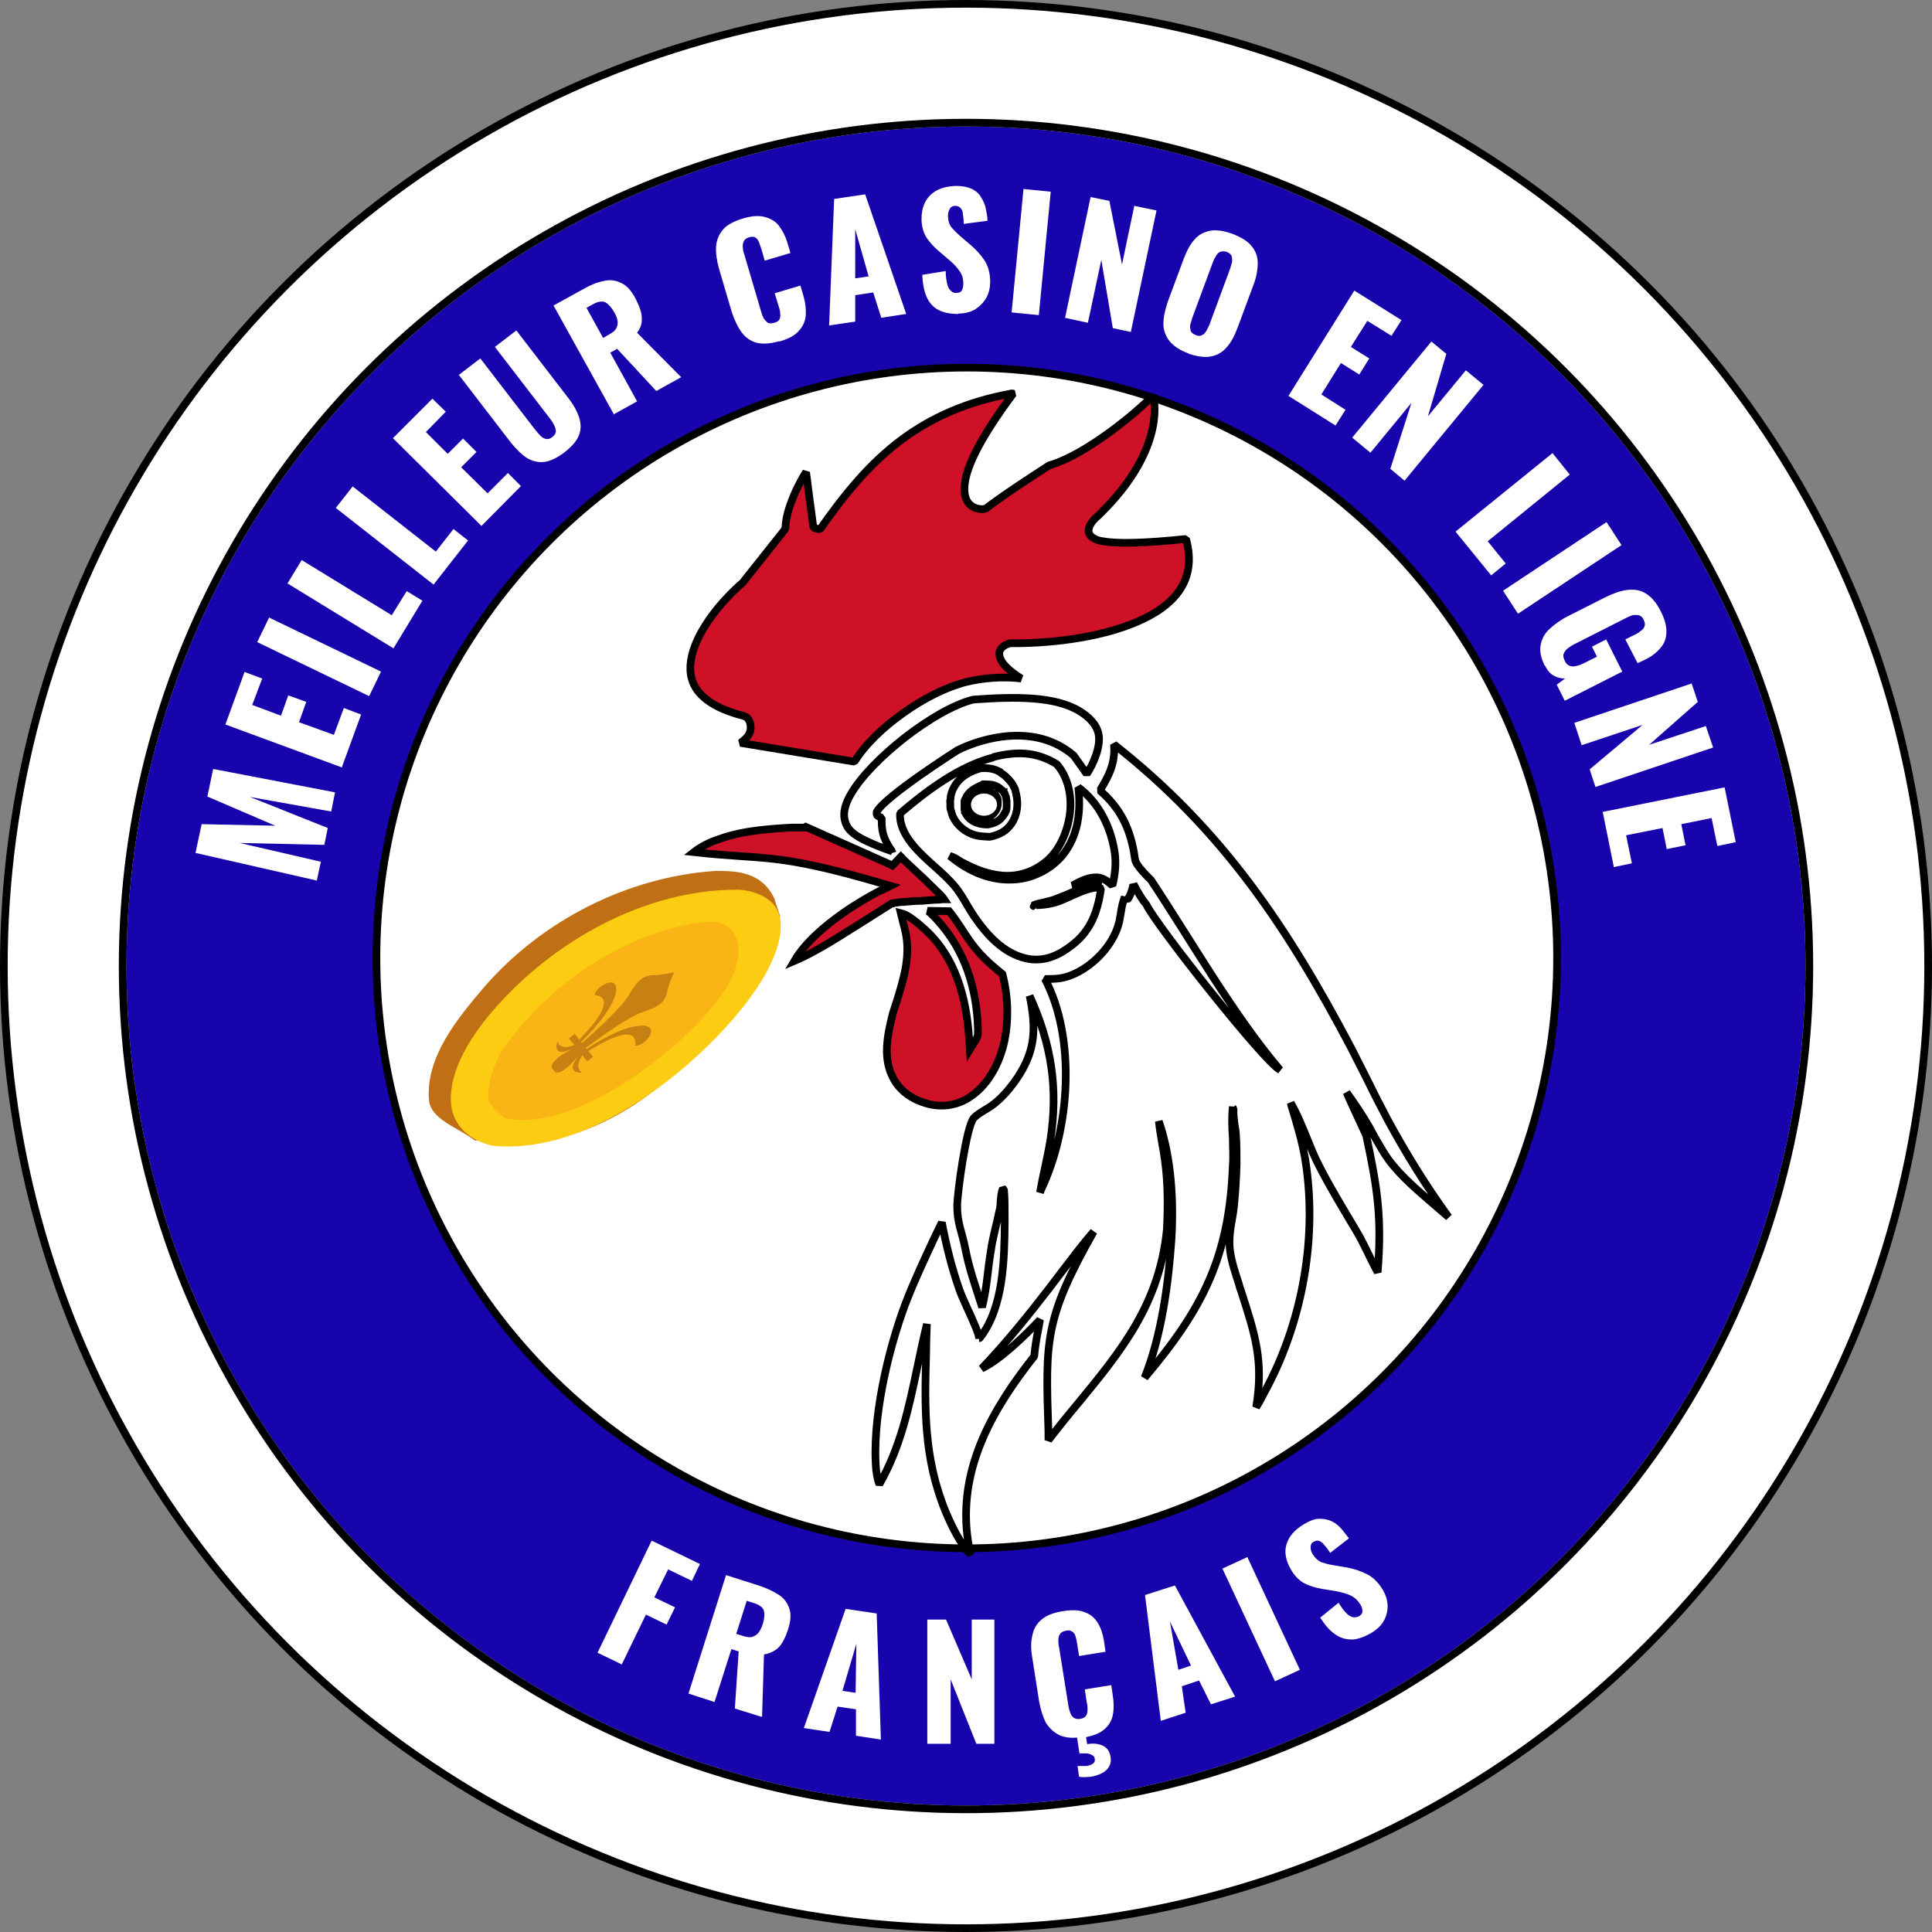
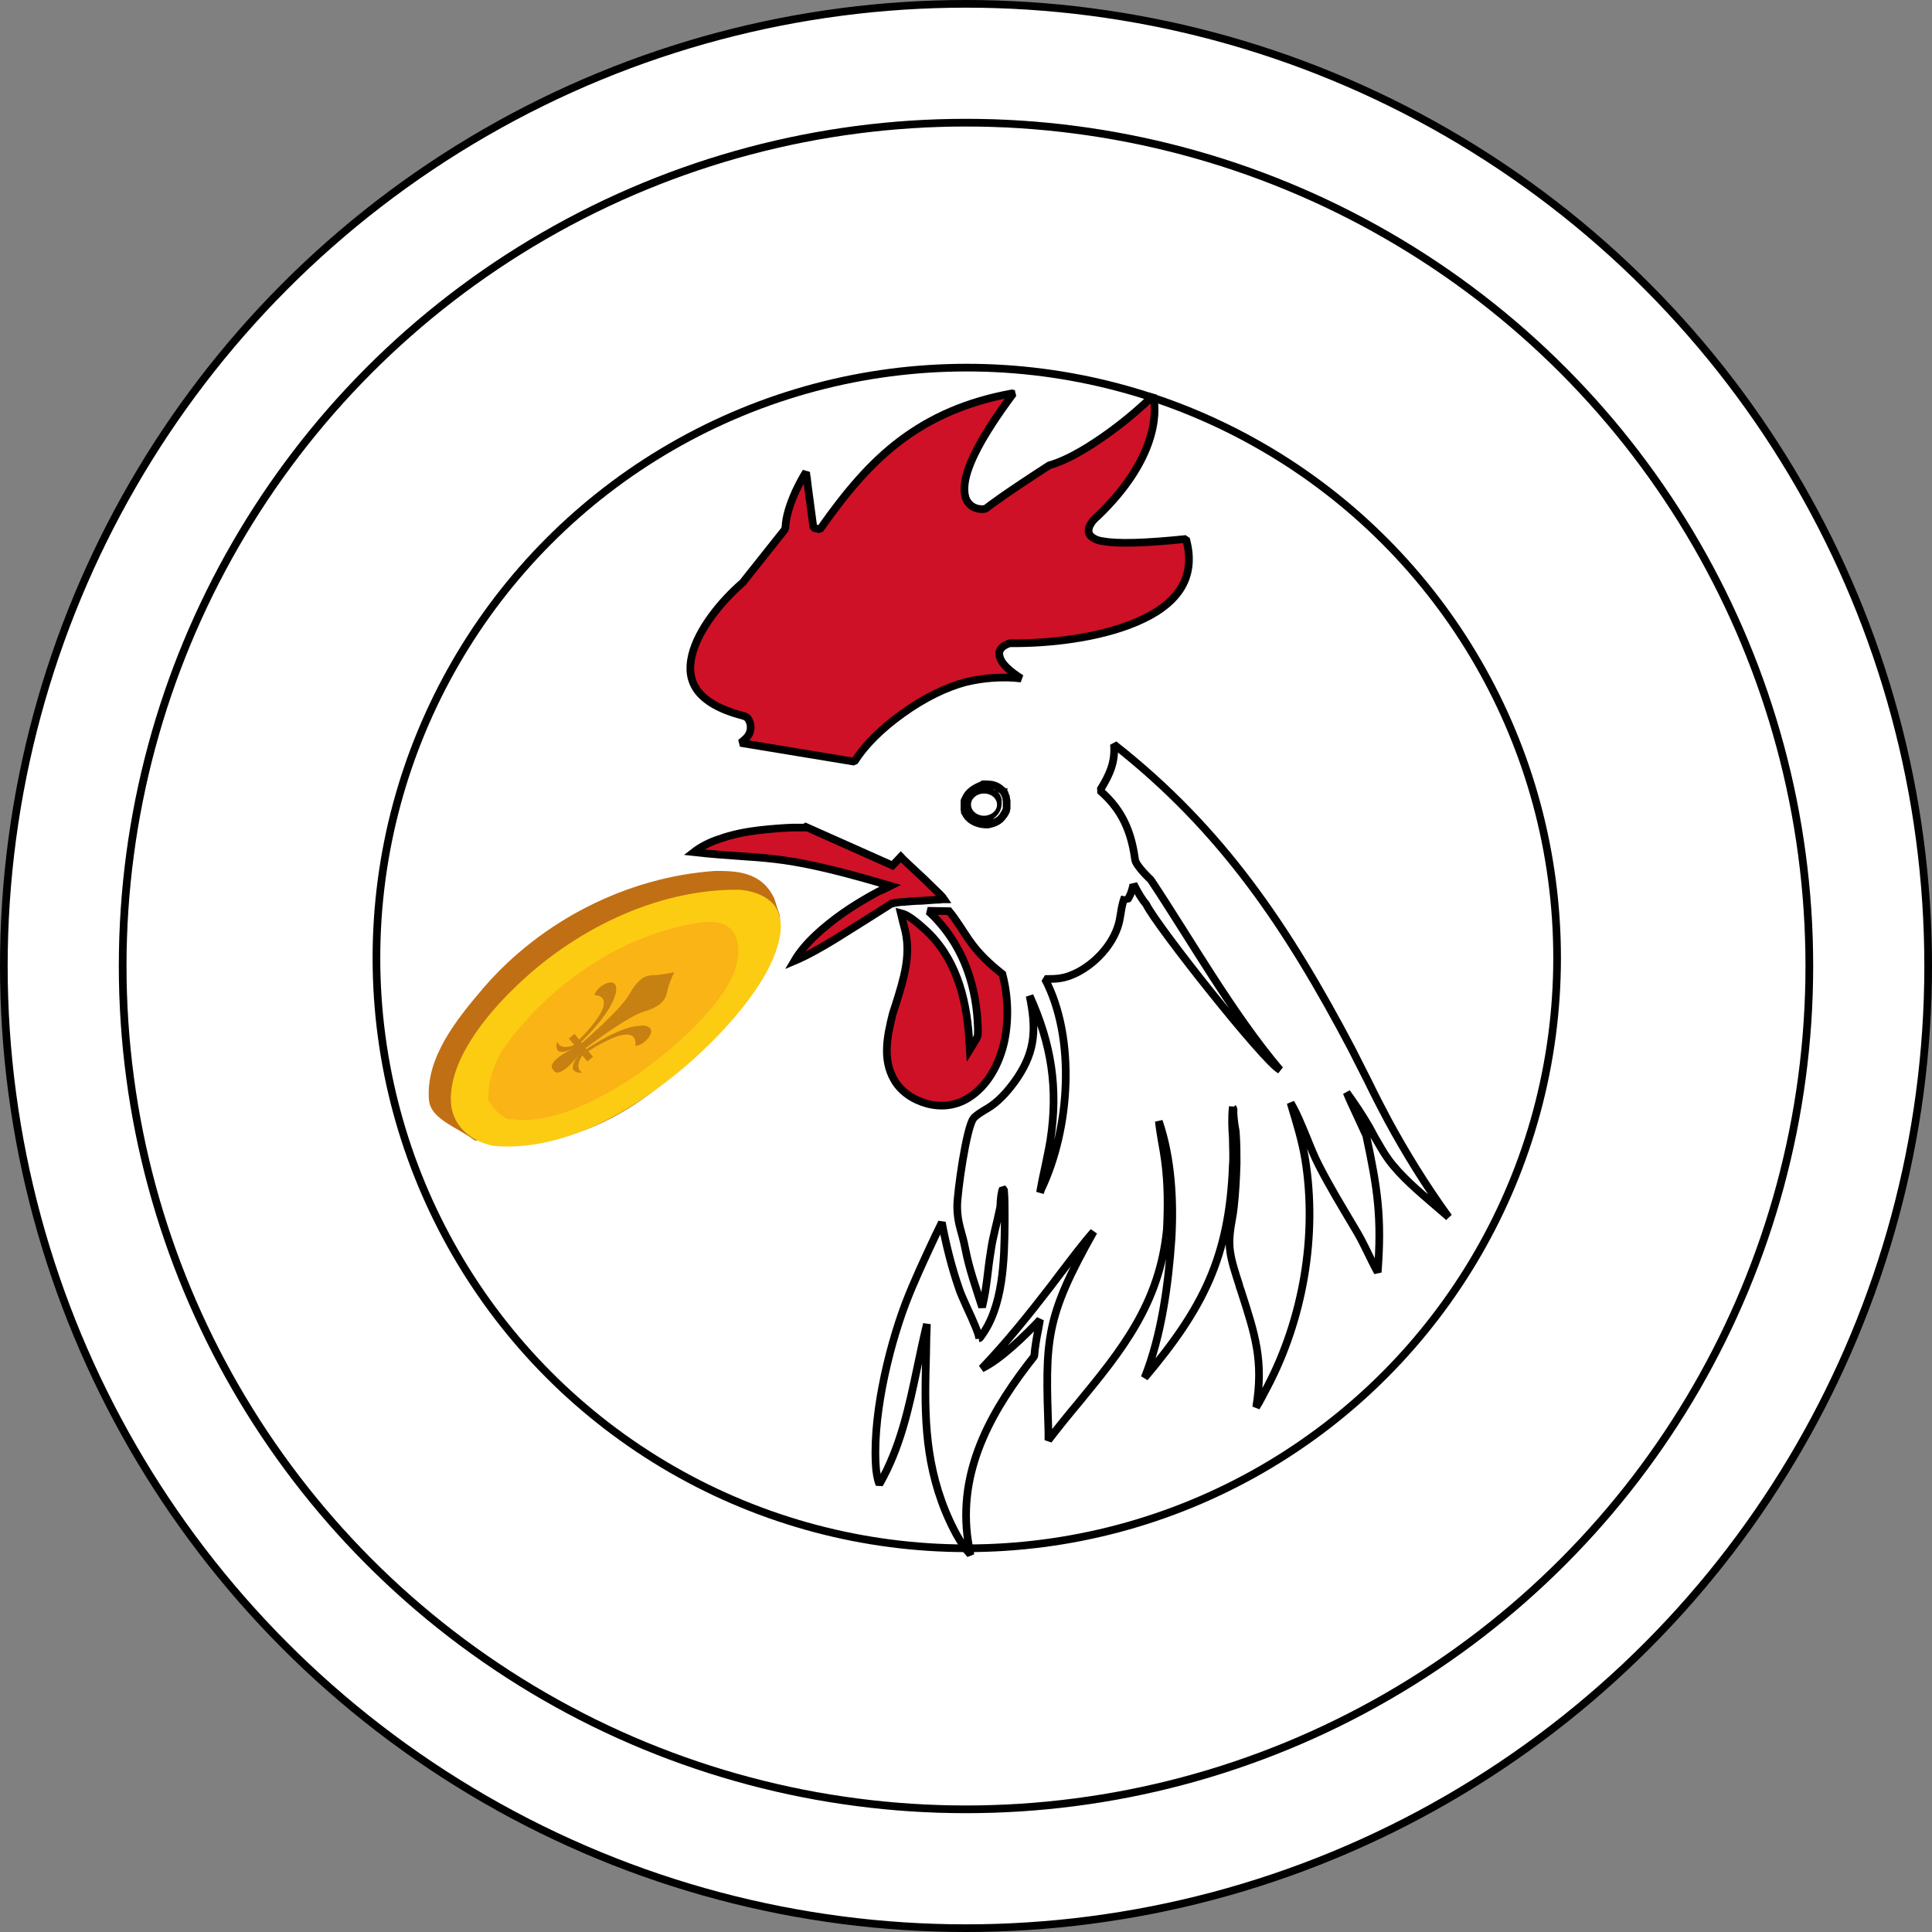
<svg xmlns="http://www.w3.org/2000/svg" viewBox="0 0 504 504">
  <rect x="0" y="0" width="504" height="504" fill="#808080" stroke="none" />
  <style>.R{stroke:#000}.S{fill:#fff}.T{stroke-width:2}.U{stroke-linejoin:bevel}.V{fill:#ce1126}.W{fill-rule:evenodd}</style>
  <defs>
    <linearGradient id="A" x1="449.2" y1="450.9" x2="63.6" y2="62" gradientUnits="userSpaceOnUse">
      <stop offset=".6" stop-color="#1804ad" />
      <stop offset="1" stop-color="#1804ad" />
      <stop offset="1" />
    </linearGradient>
    <path id="B" d="M264.3 102.7c-8.5 11.4-12 18.7-12.6 23.3-.3 2.4 0 4.2 1.1 5.4s2.6 1.5 3.9 1.4l.6-.2c.8-.7 5.1-3.9 16.4-11.2 5.2-1.5 10.9-5.1 16-8.8 4.5-3.3 8.5-6.8 11.1-9.4 1.3 5.3.2 17.4-14.4 31.4-.8.7-1.4 1.3-1.8 2-.4.6-.7 1.4-.6 2.1.1.8.7 1.4 1.3 1.7.6.4 1.5.7 2.5.8 3.8.7 11 .5 21.6-.6 1.5 5.4.7 9.7-1.5 13.1-2.4 3.7-6.5 6.5-11.5 8.6-10.1 4.3-23.4 5.6-32.7 5.5h-.3c-.8.3-1.5.6-2 1.1s-.8 1.1-.7 1.8c0 .6.3 1.2.6 1.8.3.5.8 1.1 1.3 1.6 1 1 2.4 2 3.8 2.9-5-.6-10.2-.1-14.3.9-5.2 1.3-11.2 4.3-16.6 8.2-5.2 3.7-9.8 8.1-12.6 12.6l-29.7-4.9c.5-.4 1-.8 1.4-1.2.6-.6 1.1-1.4 1.2-2.4s-.1-2-.8-2.9l-.6-.4-.6-.2c-6.2-1.6-9.8-3.9-11.8-6.5-2-2.7-2.3-5.8-1.5-9.2s2.7-6.9 5.1-10.2 5.3-6.3 7.9-8.6h.1c.5-.7 3.5-4.4 11.1-14l.2-.6c.1-3 1.3-6.4 2.7-9.5.9-1.9 1.8-3.6 2.7-5 0 .5.1 1 .2 1.6.3 2.7.9 6.9 1.7 13l1.7.4c6.6-9.4 13.1-17.3 21.3-23.4 7.7-5.7 16.8-9.9 28.9-12.1z" />
    <path id="C" d="M242.1 237.6l5.5.1c1.9 2.3 3.4 4.9 5.2 7.5 2.5 3.6 5.3 6.2 8.7 8.9 1.5 5.7 1.7 11.9.5 17.6-1.3 5.9-4.4 11.7-9.5 14.8-3.3 2-7 2.4-10.7 1.4-3.6-1-6.8-3.1-8.6-6.3-3-5.3-1.8-11.2-.3-17.2 1-3.1 2.1-6.4 2.9-9.8s1.2-7 .6-10.5c-.2-1.2-.5-2.3-.8-3.4-.2-.9-.4-1.7-.6-2.5.8.2 1.7.6 2.8 1.4 1.3.9 2.4 1.9 3.3 2.7 8.1 7.2 11 17.8 11.7 28.5l.2 3 1.6-2.6c.3-.5.5-1.1.5-1.6v-1.4c-.3-10.4-3.4-20.4-10.7-28.3h0c-.6-.7-1.3-1.3-1.9-1.9-.2-.1-.3-.3-.5-.4z" />
  </defs>
  <circle cx="252" cy="252" r="251" class="R S T" />
-   <circle cx="252" cy="252" r="220" fill="url(#A)" />
  <g class="T">
    <circle cx="252.2" cy="249.9" r="154" class="R S" />
    <g fill="none">
      <circle cx="252" cy="252" r="220" stroke="#d9d9d9" />
      <circle cx="252" cy="252" r="220" class="R" />
    </g>
  </g>
  <g class="S">
    <path d="M155.9 431.1l14.1-29.2 12.6 6.1-2.1 4.4-6.2-3-3.6 7.3 5.4 2.6-2.2 4.5-5.4-2.6-6.3 13-6.4-3.1zm23.7 10.7l9.8-30.9 8.5 2.7c2.1.7 3.8 1.5 5.2 2.4s2.3 2.1 2.8 3.6c.5 1.4.4 3.2-.3 5.4-.4 1.3-.9 2.4-1.4 3.3s-1.2 1.7-2 2.2-1.7.9-2.9 1.1l-.5 16.3-7.1-2.2 1-14.9-1.9-.6-4.4 13.8-6.8-2.2zm12.4-15.6l1.9.6c1 .3 1.8.4 2.4.2s1.2-.6 1.6-1.1c.4-.6.8-1.3 1.1-2.3.4-1.3.5-2.4.3-3.3s-1-1.5-2.3-2l-2.2-.7-2.7 8.5zm17.7 24.6l10.9-31.1 8.1 1.2 1.1 32.9-6.5-1v-6.9l-4.8-.7-2.1 6.6-6.7-1zm10.1-9.7l3.4.5.2-12.8-3.6 12.2zm22.1 13.8v-32.4c-.1 0 4.9 0 4.9 0l6.7 15.6v-15.6h5.9v32.4c.1 0-4.7 0-4.7 0l-6.7-16.8v16.8h-6.1zm40.6-1.8c-2.4.4-4.4.3-6-.4-1.5-.7-2.7-1.8-3.6-3.2-.8-1.5-1.4-3.4-1.8-5.5l-1.8-11.5c-.4-2.2-.4-4.2 0-5.8.3-1.7 1.1-3.1 2.4-4.2s3.1-1.8 5.6-2.2c2.4-.4 4.3-.3 5.7.3 1.5.5 2.6 1.5 3.4 2.8s1.3 2.9 1.6 4.7l.4 2.8-6.9 1.1-.5-3.2c-.1-.6-.2-1.2-.4-1.8-.1-.6-.4-1-.8-1.3s-.9-.5-1.7-.3c-.7.1-1.3.4-1.6.9-.3.4-.4 1-.4 1.6s0 1.2.2 1.9l2.4 15.1c.1.7.3 1.4.5 1.9.2.6.5 1 .9 1.3s1 .4 1.7.3 1.2-.4 1.5-.8.4-1 .4-1.6 0-1.2-.2-1.9l-.5-3.4 6.9-1.1.4 2.8c.3 1.8.3 3.5 0 5s-1.1 2.8-2.3 3.8-3 1.7-5.4 2.1zm2.1 10.4c-.5 0-1 .1-1.6.1-.5 0-1 0-1.5-.1l-.4-2.8h1.1 1.2c.7-.1 1.2-.3 1.7-.6.4-.3.6-.7.5-1.2 0-.5-.3-.9-.8-1.1-.4-.2-.9-.4-1.5-.4h-1.7l-.7-4.6 2.3-.4.4 2.6c1.6-.3 3-.1 4.1.4s1.8 1.5 2 2.9c.2 1 0 1.9-.4 2.6s-1.1 1.3-1.9 1.7-1.7.7-2.8.9zm18.2-14.7l-4.1-32.7 7.8-2.5 15.7 29-6.3 2-3.1-6.2-4.5 1.5 1 6.9-6.4 2.1zm4.6-13.2l3.3-1.1-5.5-11.5 2.2 12.6zm25.2 3l-13.7-29.4 6.5-3 13.7 29.4-6.5 3zm25.1-12.6c-1.7 1-3.4 1.6-4.9 1.7-1.5 0-3-.3-4.4-1.3-1.4-.9-2.7-2.4-4-4.4l4.8-3.9c.7 1.2 1.4 2.1 2 2.7s1.2 1 1.8 1.1c.6 0 1.1 0 1.6-.3.6-.4.9-.9.8-1.4 0-.6-.2-1.1-.5-1.6-.7-1.1-1.5-1.9-2.6-2.4-1-.5-2.3-.8-3.7-1.1l-3.7-.6c-1.6-.3-3.1-.7-4.5-1.4s-2.6-1.9-3.6-3.6c-1.4-2.4-1.8-4.6-1.2-6.6.6-2.1 2.2-3.9 4.6-5.3 1.5-.9 2.8-1.4 4-1.4s2.3.2 3.3.7 1.8 1.2 2.5 2l1.9 2.4-4.9 3.8c-.5-.8-1-1.5-1.5-2-.4-.6-.9-.9-1.3-1.1-.5-.2-.9-.1-1.5.2s-.8.8-.8 1.5c0 .6.2 1.2.5 1.7.6 1 1.4 1.7 2.2 2.1.9.3 1.9.6 3.2.8l3.5.6c1.8.3 3.5.9 5.2 1.7 1.6.8 3 2.1 4.2 4.1.8 1.3 1.2 2.7 1.3 4.1 0 1.4-.3 2.8-1 4-.7 1.3-1.8 2.3-3.3 3.2zM82.6 229.7L51 222.5l1.6-7.5 19.2.4-17.7-7.6 1.5-7.2 31.8 6.1-1 5-21.2-3.8 20.3 8.1-.9 4.4-22.1-.5 21.2 4.9-1.1 5.1zm6.6-29.5L58.8 189l5-13.7 4.6 1.7-2.6 6.9 7.5 2.8 1.9-5.3 4.7 1.7-1.9 5.3 9.1 3.3 2.6-7 4.5 1.7-5 13.7zm7.1-18.6l-29.2-14.1 3.1-6.4 29.2 14.1-3.1 6.4zm6.3-12.5L75 152.2l3.7-6.1 23.5 14.4 3.9-6.3 4.1 2.5-7.6 12.5zm10.5-16.6l-25.5-20 4.4-5.6 21.7 17 4.6-5.9 3.8 3-9 11.5zm12.4-15.4l-23-22.8 10.3-10.3 3.5 3.4-5.2 5.3 5.7 5.7 4-4 3.5 3.5-4 4 6.9 6.8 5.3-5.3 3.4 3.4-10.3 10.4zm21.9-19.2c-2 1.5-3.8 2.4-5.4 2.6s-3.1-.2-4.5-1c-1.4-.9-2.8-2.3-4.2-4l-13.6-17.7 5.6-4.3 14.3 18.6 1.3 1.5c.5.5 1 .8 1.5.9.6.1 1.1 0 1.7-.5s.9-1 .9-1.5-.2-1.1-.5-1.7-.7-1.2-1.1-1.7l-14.3-18.6 5.6-4.3 13.6 17.7c1.4 1.8 2.3 3.5 2.8 5.1s.5 3.1-.1 4.6-1.9 3-3.9 4.5zm12.7-9.9l-15.7-28.3 7.8-4.3c1.9-1.1 3.7-1.8 5.3-2.1 1.6-.4 3.1-.2 4.5.5 1.4.6 2.6 1.9 3.7 3.9.6 1.2 1.1 2.3 1.4 3.3s.4 2 .3 3c-.1.9-.5 1.9-1.2 2.8l11.5 11.6-6.5 3.6L161 91l-1.8 1 7 12.7-6.3 3.5zm-2.8-19.8l1.7-1c.9-.5 1.5-1 1.8-1.6s.4-1.2.3-1.9-.4-1.5-.9-2.3c-.7-1.2-1.4-2-2.2-2.5-.8-.4-1.8-.3-3 .3l-2 1.1 4.3 7.8zm46 .8c-2.4.7-4.3.8-6 .4-1.6-.5-2.9-1.4-3.9-2.8s-1.8-3.1-2.5-5.2l-3.3-11.2c-.6-2.1-.9-4.1-.8-5.8s.7-3.2 1.8-4.5 2.9-2.2 5.2-2.9 4.2-.8 5.7-.4 2.8 1.1 3.7 2.3 1.7 2.7 2.2 4.4l.8 2.7-6.7 2-.9-3.1-.6-1.7c-.2-.5-.5-1-.9-1.2-.4-.3-1-.3-1.7-.1s-1.2.6-1.4 1.1-.3 1-.2 1.7c0 .6.2 1.2.4 1.8l4.3 14.6c.2.7.4 1.3.7 1.9.3.5.7.9 1.1 1.2.5.2 1 .2 1.7 0s1.2-.5 1.4-1 .2-1 .1-1.6c0-.6-.2-1.2-.4-1.8l-1-3.3 6.7-2 .8 2.7c.5 1.8.7 3.4.6 5-.1 1.5-.7 2.9-1.8 4.1-1 1.2-2.7 2.1-5.1 2.8zm13-4.2l1.3-32.9 8.1-1.2 10.7 31.2-6.5 1-2.1-6.6-4.7.7v6.9c-.1 0-6.8 1-6.8 1zm6.9-12.2l3.4-.5-3.5-12.3v12.8zm26.8 9.3c-2 0-3.7-.3-5.1-1s-2.4-1.8-3.1-3.3-1.1-3.5-1.2-5.9l6.1-1c0 1.4.2 2.5.4 3.4s.6 1.5 1 1.8c.4.4.9.6 1.5.5.7 0 1.2-.3 1.4-.8s.3-1 .3-1.6c0-1.3-.3-2.4-1-3.3-.6-.9-1.5-1.9-2.6-2.8l-2.8-2.4c-1.2-1-2.3-2.2-3.2-3.5-.8-1.3-1.3-3-1.3-4.9 0-2.7.8-4.8 2.4-6.3s3.8-2.2 6.6-2.3c1.7 0 3.1.3 4.2.8 1.1.6 1.9 1.3 2.4 2.3.6.9 1 1.9 1.2 3 .2 1 .4 2 .4 3l-6.2.8c0-1-.1-1.8-.2-2.5 0-.7-.3-1.3-.6-1.6-.3-.4-.8-.6-1.4-.6-.7 0-1.2.3-1.5.9s-.4 1.1-.4 1.7c0 1.2.3 2.2.9 3 .6.7 1.4 1.5 2.3 2.3l2.7 2.3c1.4 1.2 2.6 2.5 3.6 4s1.5 3.4 1.5 5.6c0 1.5-.3 2.9-1 4.2-.7 1.2-1.7 2.2-2.9 3-1.2.7-2.7 1.1-4.5 1.1zm13.9-.4l3.1-32.2 7.1.7-3.1 32.2-7.1-.7zm13.9 1.6l6.7-31.7 4.9 1 3.3 16.6 3.2-15.3 5.8 1.2-6.7 31.7-4.7-1-3-17.8-3.5 16.4-6-1.3zm32.3 9.1c-2.3-.8-3.9-1.9-5-3.2-1-1.3-1.6-2.8-1.6-4.5s.4-3.6 1.1-5.7l4.2-11.3c.8-2.1 1.7-3.8 2.8-5 1.1-1.3 2.5-2 4.1-2.3s3.6 0 5.8.8c2.3.9 4 1.9 5 3.2 1.1 1.3 1.6 2.8 1.6 4.4 0 1.7-.3 3.6-1.1 5.7l-4.2 11.3c-.8 2.1-1.7 3.8-2.8 5-1.1 1.3-2.5 2.1-4.2 2.4-1.6.3-3.6 0-5.9-.8zm1.8-4.8c.7.3 1.3.3 1.7 0 .5-.2.8-.6 1.1-1.1s.6-1.1.8-1.6l5.4-14.6.5-1.7c.1-.6 0-1.1-.1-1.6-.2-.5-.6-.8-1.3-1.1-.7-.2-1.2-.2-1.7 0s-.8.6-1.1 1.1-.6 1-.8 1.6L311 83l-.5 1.7c-.1.6 0 1.1.1 1.6.2.5.6.8 1.3 1.1zm24.2 15.9l17.2-27.5 12.3 7.7-2.6 4.1-6.3-3.9-4.3 6.8 4.8 3-2.6 4.2-4.8-3-5.1 8.2 6.3 4-2.6 4.1-12.4-7.8zm16.7 10.8l20.6-25 3.9 3.2-4.8 16.3 9.9-12 4.6 3.8-20.6 25-3.7-3.1 5.5-17.2-10.7 13-4.7-3.9zm27 24.5l25.2-20.4 4.5 5.6-21.4 17.4 4.7 5.8-3.8 3.1-9.2-11.3zm12.3 15.5l27-17.9 3.9 6-27 17.9-3.9-6zm10.9 19.6c-1-2-1.4-3.8-1.1-5.4s1-3 2.3-4.2 2.9-2.4 4.9-3.4l9.7-4.9c2-1 4-1.7 5.7-1.9 1.8-.2 3.4 0 4.8.9 1.5.9 2.8 2.4 3.9 4.6 1.1 2.1 1.6 4 1.5 5.6 0 1.6-.6 3-1.6 4.1-1 1.2-2.3 2.2-4 3l-1.9.9-3.2-6.2 2.4-1.2c.6-.3 1.2-.6 1.6-1 .5-.3.8-.7 1-1.2s.1-1-.2-1.7-.8-1.1-1.3-1.2-1.1-.1-1.7 0c-.6.2-1.2.5-1.8.8l-13.4 6.8c-.6.3-1.2.7-1.7 1.1s-.8.9-1 1.4 0 1.1.3 1.8.8 1.1 1.3 1.3 1.1.2 1.8 0c.6-.1 1.3-.4 1.9-.7l3.4-1.7-1.3-2.6 3.7-1.9 4.2 8.4-15 7.6-2.1-4.2 2.2-1.6c-1 0-2-.2-2.9-.7s-1.7-1.3-2.3-2.6zm7.6 14.9l30.7-10.3 1.6 4.8-12.7 11.2 14.8-4.9 1.9 5.6-30.7 10.3-1.5-4.6 13.8-11.6-15.9 5.3-1.9-5.8zm7.5 23.2l31.8-6.4 2.9 14.3-4.8 1-1.5-7.3-7.9 1.6 1.1 5.5-4.9 1-1.1-5.5-9.5 1.9 1.5 7.3-4.7 1-2.9-14.4z" />
    <path d="M290.6 194.1c.5 4.7-1.2 8-3.6 11.9 5.1 4.5 7.7 9.5 8.9 16.1l.3 1.9c.3 1.7 4.1 5.3 4.1 5.3 10.5 15.8 21.5 35.2 33.7 49.6-4-2-32.3-37.7-34.9-43.2-1.2-1.4-2.2-3.2-3.1-4.9l-.2-.4c0 .3-.2.5-.2.8-.3 1.1-.7 2.4-1.4 3.3-.4-.2-.5-.3-.6-.5 0 0 0-.1-.1-.2-.5 1.3-.7 2.7-1 4.1l-.6 3c-1.5 5.4-6.2 10.5-11.2 12.8-3 1.4-4.8 1.4-8 1.5 8.1 15.4 6.6 39-1 54.9-.1.4 0 .3-.3.8.4-2.2.8-4.3 1.3-6.5l1.4-7.1c2.1-13.6.3-25.1-5.4-37.7 1.7 8.2 1.6 14.1-3.1 21.2-1.8 2.7-4.3 5.7-6.9 7.5-.5.3-1.1.7-1.6 1-1.1.6-2.2 1.3-3 2.2-2 2.2-4.3 19.5-4.3 23 0 4.4 1.3 6.6 2.1 11 1.1 5.6 2.7 9.9 4.4 15.3 1.4-5.9 1.3-8.9 2.3-14.8.6-3.5 1.6-6.7 2.2-10.3l.3-2.3c.1-1.2.2-2.5.6-3.5l.3.2c.3 2.1.2 4.4.2 6.6v2.1c0 9.5-.3 22-6.4 29.9 0 0 0 .1-.1.2v.2c-.1 0-.1-.2 0-.3 0-.9-1.6-4.6-3.1-7.8-.9-2-1.7-3.8-2-4.7-1.9-5.7-3.4-11.7-4.6-17.6l-1.8 3.7c-2.7 5.8-5.5 11.5-7.7 17.5-4.6 12.2-8.9 30.7-7.6 43.8 0 .2 0 .4.1.6.2.9.3 1.9.7 2.7 5.6-9.6 7.7-20 9.9-30.5l2.5-11.3c0 2.6-.1 5.2-.2 7.7-.4 14.2-.7 27.2 5.1 41.3 1.6 3.8 3.7 8.1 6.5 11.1v-.3c-.4-1.6-.7-3.3-.9-4.9-2-17.9 6.9-33 17.5-46.5.2-2.4.7-4.8 1.1-7.2.2-.8.3-1.6.4-2.3-3.9 3.9-10.3 10.3-15.2 12.7 6.4-6.7 12.2-13.9 17.9-21.3 1-1.2 1.9-2.5 2.8-3.7 2.7-3.6 5.5-7.3 8.5-10.7-12.8 22.7-12.6 28.2-11.8 52.2v2.2l7.8-9.7c11.1-13.5 21.2-25.8 23.1-45.3.4-6 .3-11.9-.5-17.9-.2-1.6-.5-3.3-.8-4.9-.3-1.8-.6-3.6-.8-5.4 3.3 9.5 3.9 20.7 3.3 30.8-.8 11.8-2.5 25.2-7 36.1 15.2-18 22.1-31.5 23-55.4v-7.1c0-2.7-.2-5.5 0-8.2v.3l.3.2c-.2 1.4 0 2.9.3 4.4 0 .7.2 1.4.3 2 .2 2.6.3 5.2.2 7.9 0 3.8-.3 7.5-.7 11.2-.1 1.1-.3 2.3-.5 3.4-.4 2.8-.9 5.6-.5 8.3.4 2.9 1.3 5.8 2.3 8.6.2.5.4 1.1.5 1.6 3.7 11.5 6.1 18.3 4 30.5 1.1-1.7 1.9-3.5 2.9-5.3 9.4-17.7 13.1-39.5 9.9-59.3-.8-4.8-2.2-9.4-3.6-14l-.2-.8c1.7 2.9 3 6 4.2 9.1 1 2.5 2 4.9 3.2 7.3 2.9 5.5 6.1 10.9 9.3 16.3 2.4 3.9 3.7 7.6 6 11.5 1.1-14.2 0-21.7-3-35.7-.7-1.8-1.6-3.5-2.4-5.2-.9-2-1.9-4-2.7-6 2.1 2.9 4.1 5.9 5.9 9 .5.8 1 1.7 1.4 2.6 1.1 2.1 2.3 4.1 3.7 6 3.2 4.3 7.7 8.2 12 11.8 1.2 1.1 2.4 2.1 3.6 3.1-5.8-8-11.3-16.6-15.9-25.4-1.7-3.2-3.4-6.5-5-9.8-1.4-2.9-2.9-5.8-4.4-8.7-16.7-31.5-33.7-57.2-62-79.4z" class="W" />
  </g>
  <g class="R T U">
    <path d="M305.3 322.8s0-.1-.1-.2c0-.2-.2-.4-.3-.5m-17.9-116c2.4-3.9 4-7.2 3.6-11.9 28.3 22.2 45.4 47.9 62 79.4l4.4 8.7c1.6 3.3 3.3 6.6 5 9.8 4.7 8.7 10.1 17.4 15.9 25.4-1.2-1-2.4-2.1-3.6-3.1-4.3-3.7-8.8-7.5-12-11.8-1.4-1.9-2.5-4-3.7-6l-1.4-2.6c-1.8-3.1-3.8-6.1-5.9-9 .8 2 1.8 4 2.7 6l2.4 5.2c3 14 4.1 21.5 3 35.7-2.2-4-3.6-7.6-6-11.5-3.2-5.4-6.5-10.8-9.3-16.3-1.2-2.3-2.2-4.8-3.2-7.3-1.3-3.1-2.5-6.2-4.2-9.1l.2.8c1.4 4.6 2.8 9.2 3.6 14 3.2 19.9-.6 41.6-9.9 59.3-1 1.8-1.8 3.6-2.9 5.3 2-12.2-.3-19-4-30.5-.2-.5-.4-1.1-.5-1.6-.9-2.8-1.9-5.7-2.3-8.6-.4-2.7 0-5.6.5-8.3.2-1.1.4-2.3.5-3.4.4-3.7.6-7.5.7-11.2 0-2.6 0-5.2-.2-7.9 0-.6-.2-1.3-.3-2-.2-1.5-.4-3.1-.3-4.4l-.2-.2v-.3c-.3 2.7-.2 5.4 0 8.2 0 2.4.2 4.8 0 7.1-.9 23.9-7.8 37.4-23 55.4 4.4-11 6.2-24.4 7-36.1.6-10 0-21.2-3.3-30.8.2 1.8.5 3.6.8 5.4.3 1.6.6 3.3.8 4.9.8 6 .8 11.9.5 17.9-1.9 19.5-12 31.8-23.1 45.3-2.6 3.1-5.2 6.3-7.8 9.7v-2.2c-.8-24-1-29.5 11.8-52.2-3 3.4-5.7 7.1-8.5 10.7l-2.8 3.7c-5.7 7.4-11.5 14.6-17.9 21.3 4.9-2.3 11.4-8.7 15.2-12.7-.1.8-.3 1.6-.4 2.3-.5 2.4-.9 4.8-1.1 7.2-10.6 13.4-19.5 28.6-17.5 46.5.2 1.7.5 3.3.8 4.9v.3c-2.7-3-4.8-7.3-6.4-11.1-5.8-14.1-5.5-27.2-5.1-41.3 0-2.5.1-5.1.2-7.7-.9 3.7-1.7 7.5-2.5 11.3-2.2 10.5-4.4 20.9-9.9 30.5-.4-.9-.5-1.8-.7-2.7 0-.2 0-.4-.1-.6-1.3-13.1 3-31.6 7.6-43.8 2.3-6 5-11.7 7.7-17.5l1.8-3.7c1.1 5.9 2.6 11.9 4.6 17.6.3.9 1.1 2.7 2 4.7 1.5 3.2 3.1 6.9 3.1 7.8v.3-.2c.2 0 .2-.1.3-.2 6.1-7.9 6.3-20.3 6.4-29.9v-2.1c0-2.2 0-4.4-.2-6.6l-.3-.2c-.4 1-.5 2.3-.6 3.5 0 .8-.1 1.6-.3 2.3-.7 3.5-1.7 6.7-2.2 10.3-1 6-.9 8.9-2.3 14.8-1.7-5.4-3.3-9.7-4.4-15.3-.8-4.3-2.1-6.5-2.1-11 0-3.5 2.4-20.8 4.3-23 .8-.9 1.9-1.5 3-2.2.6-.3 1.1-.7 1.6-1 2.6-1.8 5.1-4.8 6.9-7.5 4.7-7.1 4.8-12.9 3.1-21.2 5.7 12.6 7.5 24.1 5.4 37.7-.4 2.4-.9 4.7-1.4 7.1-.5 2.2-.9 4.3-1.3 6.5.2-.5.2-.3.3-.8 7.6-15.9 9.1-39.5 1-54.9 3.3 0 5-.1 8-1.5 5-2.4 9.7-7.4 11.2-12.8.3-1 .4-2 .6-3 .2-1.4.5-2.8 1-4.1 0 0 0 .1.1.2.2.3.2.3.6.5.7-.9 1.1-2.1 1.4-3.3 0-.3.2-.6.2-.8l.2.4c.9 1.7 1.9 3.5 3.1 4.9 2.6 5.5 30.9 41.2 34.9 43.2-12.3-14.5-23.2-33.8-33.7-49.6 0 0-3.9-3.6-4.1-5.3l-.3-1.9c-1.2-6.7-3.8-11.7-8.9-16.1z" fill="none" />
-     <path d="M232.8 222.1c-2.4-.8-4.7-1.7-7-2.8-2.2-1.1-4.6-2.4-5.3-4.9-.8-2.5.2-5.1 1.5-7.3 5.2-9 21.8-22.1 31.9-24.6 10.9-.8 21.3-.9 27.7 3 2.3 1.4 4.5 3.4 5 6.1.6 3.1-1.4 7.8-3.1 10.3l-3.4-4.8c-10.1-8.7-24.1-4.5-30.3-1.4 0 0-18.9 12-21.1 16.1v.8c.4.4.7.5 1.3.7v.3.6c0 3.4.9 5.3 2.8 8z" class="S" />
  </g>
  <use href="#B" fill="#002654" />
  <use href="#B" class="V" />
  <use href="#B" fill="none" class="R T U" />
  <use href="#C" fill="#002654" />
  <use href="#C" class="V" />
  <g class="R T">
    <use href="#C" fill="none" />
    <g class="S">
-       <path d="M259.1 197.6c-8.9 2.3-17.4 8.7-24.3 14.6-.3 5.5 4.8 10.1 9.3 14.1 1.8 1.6 3.4 3.1 4.7 4.6 1.4 1.6 2.5 3.5 3.6 5.4.8 1.3 1.5 2.5 2.4 3.7 3.3 4.7 7.9 9.3 13.8 10.2 4.2.6 7.8-1.1 11-3.6 4.9-3.7 6.8-8.8 7.6-14.8l-.4-.3c-2.5 0-5 1.2-7.5 2.3-1.3.6-2.6 1.2-3.9 1.6s-2.7.6-4.1.7c-.4 0-.8 0-1.2.2l.2-.4-.6.2v.3c-.1 0-.2-.2-.2-.2.9-.4 1.9-.6 2.8-.8l2.4-.6c1.1-.4 2.2-.9 3.3-1.3 1.6-.7 3.1-1.4 4.7-1.8.6-.2 1.2-.2 1.8-.3.7-.1 1.5-.2 2.2-.5l-.3-.4c-1.7-.7-2.8-.3-4 0-.8.2-1.6.5-2.6.5 1.6-.9 3.7-2 5.6-2.1 2.1-.2 3.3.8 4.8 2.1.7-3 1-5.6.6-8.6-1-6.6-4.1-13-9.5-17 .7 6.3 0 12.6-4.1 17.7-3 3.6-7.5 5.9-12.1 6.3-6.4.6-12.4-2-17.3-6.1.8.2 1.7.7 2.4 1.2.4.2.7.5 1.1.6 3.1 1.7 6.6 3 10.1 3.3 4.4.4 8.6-1.1 11.9-4 3.5-3.1 5.6-8.6 5.9-13.2.3-4.1-.7-8.5-3.4-11.7l-.2-.2h0c-5.4-3.3-10.6-3.3-16.5-1.8zm2 3.9c-1.7-1-3.3-1.2-5.2-1.1-2.9.8-5.5 2.2-7 4.9-.1.3-.3.5-.4.8s-.2.6-.3.8c0 .3-.2.6-.2.9s0 .6-.1.9 0 .6 0 .9v.9c0 .3 0 .6.2.9 0 .3.2.6.2.9.8 2.3 2.6 4.1 4.8 5.1 1.7.8 3.3.8 5.1.9 2.4-.5 4.3-1.4 5.7-3.5 1.5-2.2 1.8-5.1 1.2-7.6 0-.3-.2-.6-.2-.9s-.2-.6-.3-.8c-.1-.3-.3-.5-.4-.8-.2-.3-.3-.5-.5-.7s-.4-.5-.6-.7l-.6-.6c-.2-.2-.4-.4-.7-.6-.2-.2-.5-.3-.7-.5z" class="U W" />
      <path d="M256.5 204.6c1.5 0 2.6 0 3.8.7h0c.1 0 .3.2.4.3.1 0 .3.2.4.3h0c.1.1.2.2.4.3h0l.1.1s.1.2.2.2h0v.1s.1.2.2.3h0c0 .1.2.3.2.4h0c0 .1.1.3.2.5h0c0 .2.1.3.1.5s0 .4.1.6h0v.6.3.3.6c0 .2 0 .4-.1.6 0 .2-.1.4-.2.5 0 .2-.2.4-.3.5 0 .2-.2.3-.3.5-1 1.4-2.1 1.9-4 2.3-.9 0-1.9-.1-2.7-.4-1.3-.4-2.5-1.3-3.1-2.5 0-.1-.1-.3-.2-.4v-.2-.2l-.1-.2v-.2-.5-.5-.5h0v-.3-.2h0c0-.2.1-.3.2-.5h0c.8-2 2.4-2.9 4.6-3.8zm3.1 2.9c-1.2-1.4-2.9-1.2-4-1.2h-.1-.4l-.3.3c-.8.8-1.8 1.8-1.8 3.5h0c0 1 .5 1.9 1.4 2.5 1.1.8 2.5.7 3.4.6h.3l.2-.2h0 0c.8-.7 1.9-1.5 2-3.2v-1.2c-.1-.4-.3-.8-.6-1.2h0z" />
    </g>
  </g>
  <ellipse cx="256.7" cy="209.9" rx="3.4" ry="2.9" class="S" />
  <path d="M186.6,227.2c5.2,0,12,0,15.4,7.2,1.9,6.3,1.4,2.9,1.4,7.2-1,10.6-8.6,18.1-15.4,26-15,17.4-30.9,29.6-54.4,31.3-5.6-.3-4.3-1.4-9.8-1.4-4.1-3.3-11.5-5.4-11.9-10.6-.9-11.1,7.4-21.2,14.4-29.4,15-17.3,37.2-28.7,60.2-30.3Z" fill="#c16f14" />
  <path d="M192.8,232.1c3.1.2,6.7,1.3,8.9,3.7,1.8,2.1,2.2,4.8,1.9,7.4-1.5,12.9-17,28.6-26.5,36.4-13.2,10.9-30.9,21-48.6,19.3-2.8-.7-5-1.6-7.2-3.6-2.5-2.3-3.7-5.3-3.7-8.6,0-10.7,9.3-21.9,16.5-28.9,15.3-15,36.9-25.9,58.7-25.7Z" fill="#fccc12" />
  <path d="M130.8,274.3c11.4-16.5,29.9-29.7,49.8-33.3,3-.6,6.9-1.1,9.5.9,1.7,1.3,2.4,3.4,2.5,5.5.4,6.7-5,13.5-9.3,18.2-10.4,11.3-30.4,26-46.2,26.6-1.6,0-3.2-.2-4.8-.3-2.3-1.3-3.4-2.6-4.9-4.8-.2-4.7,1.2-8.5,3.3-12.7Z" fill="#fab415" />
  <path d="M167.2 267.6c-5 0-12.8 5.1-14.2 6.1l-.2-.3s10.7-8.1 14.9-9.4c4.3-1.3 5.8-2.8 6.3-5.1.4-2.3 1.9-5.3 1.9-5.3s-3.3.8-5.5.8c-2.3 0-4.1 1.2-6.3 5.1s-12.3 12.6-12.3 12.6l-.2-.3c1.3-1.2 7.9-7.8 9-12.6 1.2-5.4-5.1-2.1-5.5.4 0 0 7.6-.2-4 11.6l-1.2-1.5-1.5 1.2 1.4 1.7h0c-3.9 1.6-4.4-.9-4.4-.9s-.7 1.7.3 2.5c.9.7 3.4-.5 4.2-.9-8.4 4.2-5.5 5.8-5.5 5.8s.9 3.2 6.8-4.1c-.6.7-2.2 2.9-1.7 3.9.6 1.2 2.4.9 2.4.9s-2.3-.9 0-4.5h0l1.3 1.6 1.5-1.2-1.2-1.5c14-8.8 12.2-1.4 12.2-1.4 2.5.2 7.1-5.3 1.5-5.3z" fill="#c68112" />
  <path d="M210.2 215.7l22 9.8.6.3.5-.5 1.7-1.8.1.1c.4.5 1 1 1.6 1.6l4.5 4.2 4.2 4.1c.4.4.7.8.9 1.1-.3 0-.7 0-1.2.1-1.3 0-3 .2-4.7.3-1.7 0-3.4.2-4.8.3-.7 0-1.3.1-1.8.2-.2 0-.5 0-.6.1-.1 0-.3 0-.4.1h-.2l-7.1 4.5-7.5 4.7c-3.9 2.4-7.7 4.5-10.8 5.8 2.8-4.8 7.9-9.1 12.7-12.5 2.7-1.9 5.3-3.4 7.2-4.5l2.2-1.2c.3-.1.5-.2.6-.3h.2 0l2.2-1.1-2.4-.7c-27.8-8.1-30.1-6-48.9-8.1 1.8-1.4 4.1-2.6 6.6-3.4 3.3-1.2 6.9-1.9 10.2-2.3 3.4-.4 6.4-.6 8.7-.7h2.7.7z" class="R T V" />
</svg>